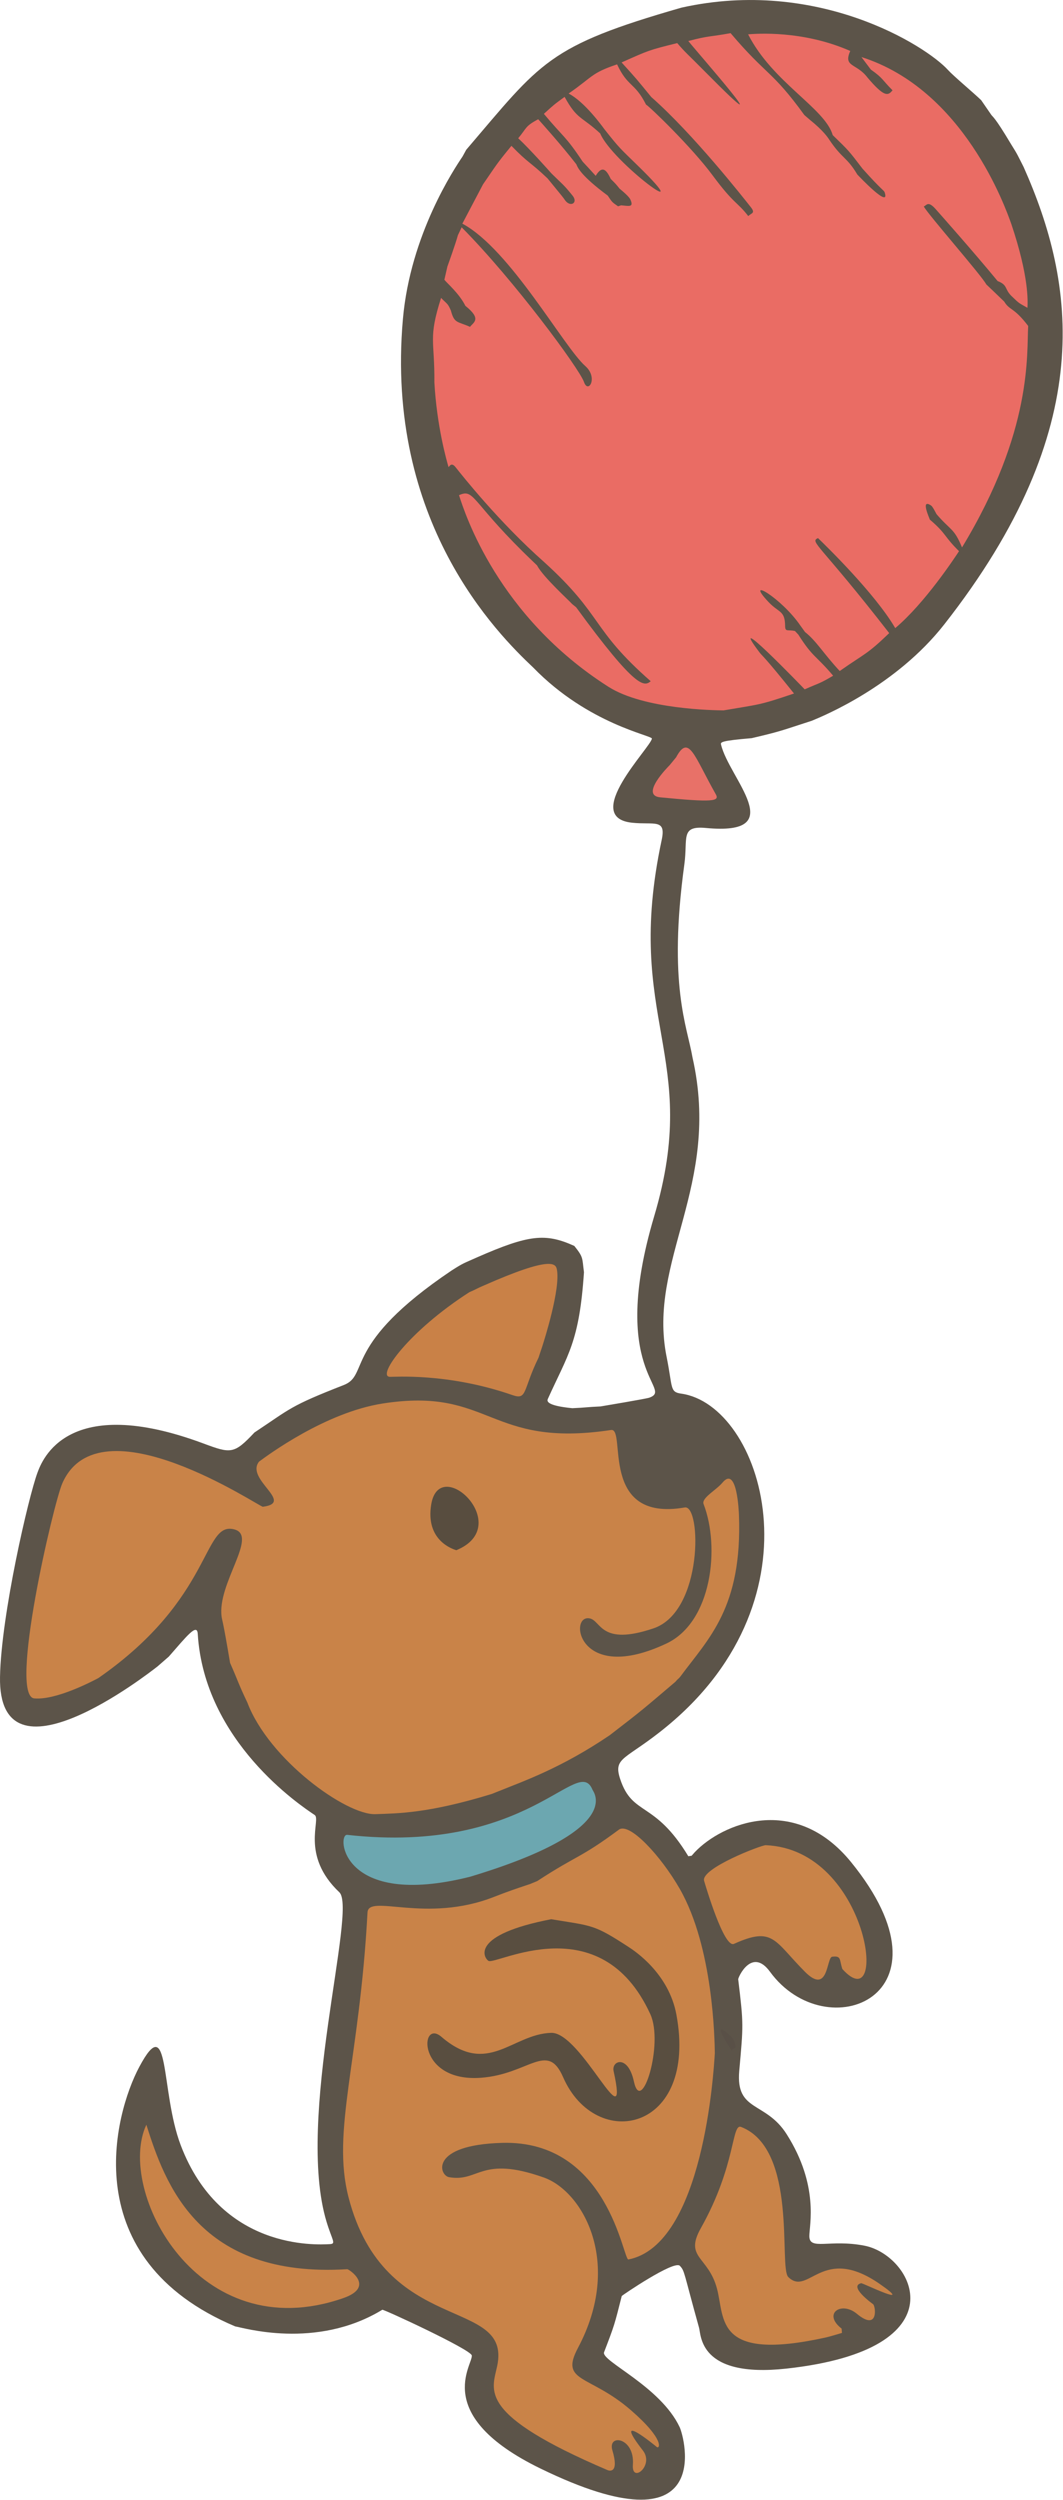
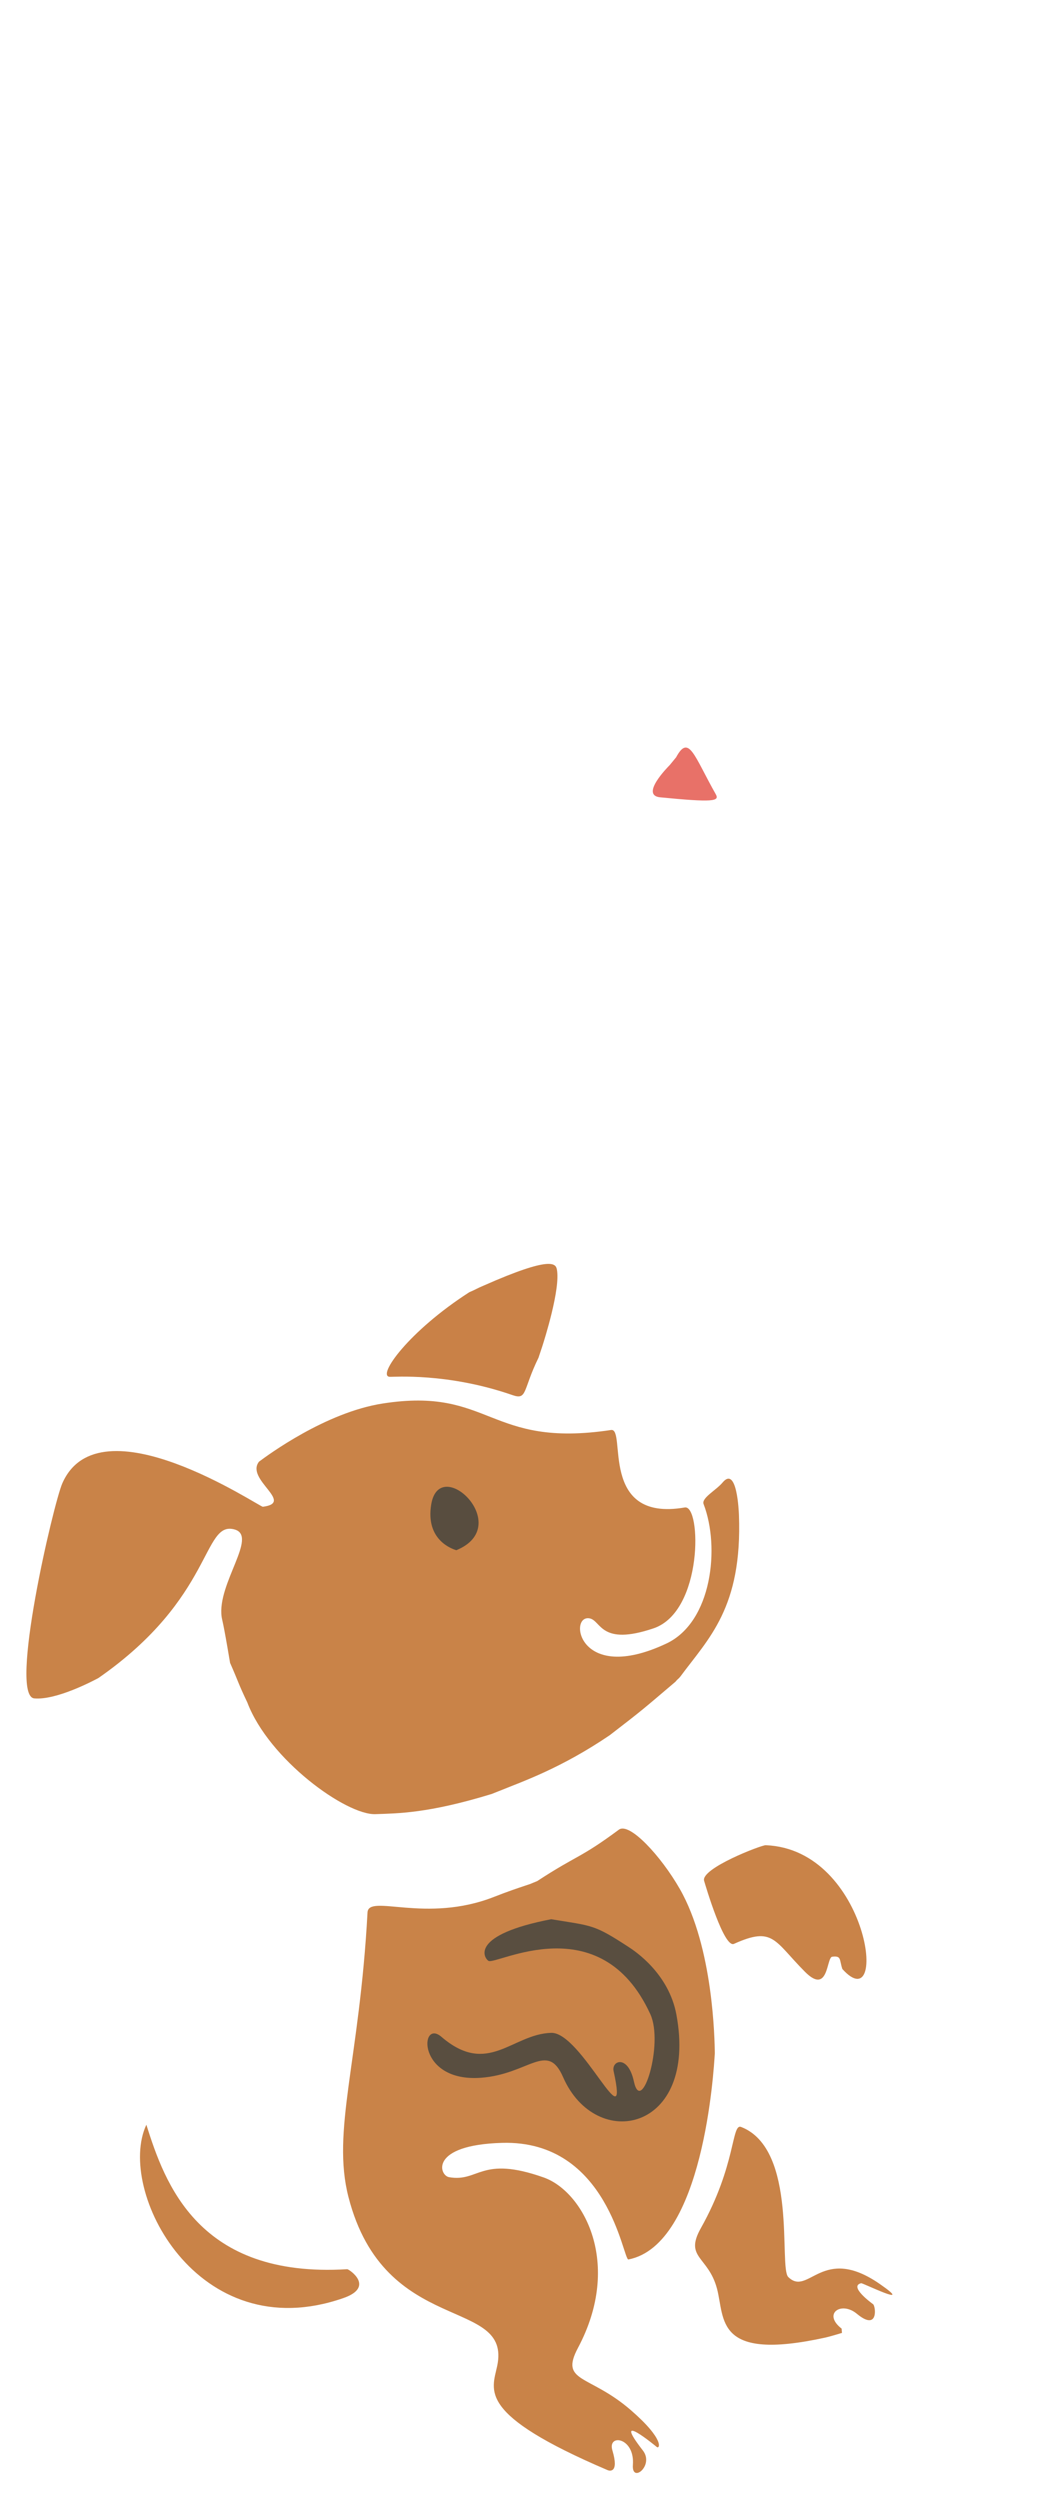
<svg xmlns="http://www.w3.org/2000/svg" width="100%" height="100%" viewBox="0 0 907 2132" version="1.1" xml:space="preserve" style="fill-rule:evenodd;clip-rule:evenodd;stroke-linejoin:round;stroke-miterlimit:2;">
-   <path d="M873.417,142.457c44.046,98.962 63.933,222.283 -67.752,390.103c-41.295,52.627 -102.717,77.922 -113.056,82.18c-25.813,8.288 -24.993,8.678 -51.232,14.816c-25.761,2.183 -26.659,3.31 -26.172,5.391c6.79,29.01 59.601,78.043 -12.906,71.21c-22.031,-2.076 -15.325,8.723 -18.361,30.912c-14.074,102.891 2.364,138.064 6.946,164.841c24.764,109.559 -38.706,172.883 -22.101,255.321c5.292,26.273 2.562,29.98 12.398,31.345c68.816,9.551 122.237,172.741 -11.855,283.539c-35.238,29.117 -46.488,26.03 -40.137,45.232c10.555,31.908 29.185,17.995 58.117,65.782l2.821,-0.418l2.666,-3.021c23.396,-24.657 85.575,-50.436 133.51,8.603c92.745,114.229 -21.216,159.228 -69.318,93.351c-15.521,-21.257 -27.3,4.91 -27.113,6.454c4.709,38.965 4.368,38.748 0.892,78.149c-3.106,35.206 22.436,25.571 40.45,53.946c27.908,43.96 19.291,77.821 19.347,86.941c0.077,12.478 17.217,2.397 46.939,8.113c41.896,8.056 84.118,88.304 -66.398,104.859c-75.259,8.278 -72.778,-28.979 -74.689,-35.012c-13.239,-47.466 -12.093,-48.147 -16.316,-52.626c-4.852,-5.145 -49.489,25.334 -49.585,25.712c-6.3,24.872 -6.051,24.385 -15.09,47.953c-2.871,7.485 47.945,28.899 64.474,63.851c4.236,8.958 31.06,108.244 -118.705,35.371c-93.831,-45.657 -57.363,-88.811 -58.644,-96.481c-0.847,-5.07 -75.384,-39.546 -76.348,-38.958c-56.607,34.541 -119.747,14.988 -125.472,14.218c-136.628,-57.558 -103.386,-181.005 -81.9,-221.308c26.476,-49.663 17.859,20.655 35.361,66.704c33.984,89.42 115.145,85.068 127.35,84.414c5.458,-0.293 1.921,-3.137 -2.878,-18.936c-26.788,-88.184 26.374,-266.486 10.891,-281.135c-33.497,-31.694 -15.331,-62.099 -21.054,-65.914c-12.244,-8.16 -94.198,-62.782 -99.772,-154.513c-0.567,-9.326 -9.229,1.767 -24.701,19.433l-9.595,8.35c-8.501,6.622 -136.227,106.123 -134.409,8.874c0.994,-53.179 24.391,-153.798 31.949,-174.116c4.012,-10.786 25.353,-68.156 141.689,-24.868c23.372,8.697 26.031,9.147 43.435,-9.376c31.131,-20.634 29.857,-22.386 76.294,-40.521c22.187,-8.665 -1.816,-34.539 91.845,-97.591c10.676,-6.846 10.322,-6.078 21.739,-11.252c44.363,-19.457 58.445,-20.88 83.058,-9.776c7.904,9.856 6.624,10.055 8.239,22.447c-3.986,59.811 -13.745,70.13 -30.846,108.093c-0.734,1.63 -1.642,5.657 20.913,7.86c12.469,-0.548 11.911,-0.964 24.072,-1.502c3.333,-0.559 38.994,-6.537 41.586,-7.463c21.284,-7.607 -35.316,-21.808 4.155,-154.649c40.854,-137.493 -26.509,-166.927 6.436,-321.052c3.943,-18.447 -6.473,-12.633 -25.37,-14.674c-43.627,-4.713 15.977,-64.17 17.013,-71.721c0.375,-2.731 -54.161,-12.167 -101.205,-60.555c-30.742,-29.013 -126.481,-124.373 -111.241,-297.325c6.374,-72.335 44.192,-128.627 50.769,-138.417c0.301,-0.448 0,0 3.255,-5.913c64.254,-75.147 69.036,-88.29 183.636,-121.219c116.052,-25.894 208.487,32.426 227.363,53.094c4.989,5.463 21.379,19.104 28.387,25.832l8.487,12.311c1.447,2.186 2.626,1.15 16.853,24.975c6.178,9.836 5.577,9.369 10.887,19.734Z" style="fill:#5c5449;" />
  <path d="M196.307,1418.208c-6.132,-36.66 -6.744,-36.053 -7.191,-39.21c-4.012,-28.336 31.289,-68.861 11.066,-74.551c-27.662,-7.783 -17.553,58.149 -116.214,126.7c-4.052,2.158 -35.743,19.039 -54.7,17.367c-22.029,-1.944 16.366,-166.314 23.917,-183.462c31.747,-72.087 168.411,20.361 171.097,20.019c27.491,-3.5 -15.193,-23.371 -3.262,-38.478c7.492,-5.549 56.653,-41.958 105.468,-49.576c92.574,-14.447 89.918,38.359 194.894,22.585c13.439,-2.019 -10.881,78.852 62.882,66.069c14.213,-2.463 15.909,88.724 -26.683,103.11c-45.3,15.3 -44.536,-6.495 -54.382,-8.493c-18.398,-3.732 -10.149,56.998 65.431,21.424c38.932,-18.324 45.846,-82.232 31.71,-118.905c-2.029,-5.264 10.618,-11.736 16.212,-18.422c12.358,-14.768 13.856,25.185 13.949,27.662c2.972,79.222 -25.954,105.283 -49.956,137.801c-1.95,2.452 -1.989,1.686 -4.246,4.485c-27.597,23.406 -27.015,23.241 -55.99,45.534c-41.427,28.101 -73.65,39.212 -94.124,47.513l-6.724,2.668c-54.348,16.648 -80.112,16.494 -99.131,17.187c-24.967,0.91 -90.81,-46.534 -109.296,-95.23c-8.059,-16.909 -7.25,-16.846 -14.728,-33.795Zm262.089,186.102c34.617,-22.629 36.195,-19.042 69.657,-43.836c8.955,-6.635 35.829,22.317 51.972,50.519c28.595,49.953 29.727,128.671 29.892,140.132c-0.906,15.231 -9.723,163.41 -73.709,175.912c-4.578,0.894 -16.981,-102.019 -107.771,-99.45c-62.148,1.759 -53.828,27.771 -45.281,29.26c25.694,4.475 26.813,-18.797 80.747,0.241c33.57,11.85 67.744,72.93 29.272,145.309c-15.851,29.82 9.613,22.43 44.981,53.045c29.58,25.605 24.593,33.518 22.235,31.527c-0.748,-0.631 -39.609,-32.711 -11.866,2.981c9.975,12.833 -9.738,28.451 -8.52,12.248c1.767,-23.509 -21.831,-26.847 -17.483,-12.324c5.97,19.94 -2.75,17.407 -4.026,16.862c-111.821,-47.728 -98.756,-67.718 -94.275,-88.858c12.635,-59.612 -96.085,-24.376 -126.875,-144.009c-14.582,-56.658 9.386,-115.698 16.232,-242.788c0.871,-16.161 49.775,9.67 108.153,-13.367c11.344,-4.477 22.058,-8.045 23.995,-8.69l6.489,-2.167l6.183,-2.546Zm259.735,381.717c0.168,3.671 0.449,3.586 0.168,3.671c-1.121,0.342 -10.156,3.095 -14.107,3.961c-94.382,20.682 -85.583,-15.894 -92.414,-41.686c-7.377,-27.855 -28.126,-26.112 -13.789,-51.633c30.273,-53.891 26.044,-89.572 34.376,-86.323c48.687,18.984 31.905,119.859 40.227,127.992c17.388,16.995 28.716,-28.345 78.161,5.986c30.833,21.408 -14.667,-1.022 -15.962,-0.716c-10.865,2.569 8.843,16.944 10.174,17.915c2.262,1.65 4.832,23.653 -13.856,8.16c-13.344,-11.064 -29.428,-0.073 -12.979,12.673Zm0.608,-306.701c-2.675,-7.911 -0.622,-11.523 -8.675,-10.496c-5.008,0.639 -2.974,33.197 -23.242,12.847c-26.366,-26.474 -26.918,-39.001 -60.585,-23.801c-8.486,3.831 -24.112,-49.194 -25.457,-53.759c-3.11,-10.553 48.849,-30.552 52.571,-30.402c88.435,3.551 105.571,150.045 65.388,105.611Zm-593.86,132.796c15.766,49.823 44.107,131.061 171.414,123.208c1.337,-0.082 24.261,15.02 -3.31,24.632c-124.618,43.445 -194.175,-92.079 -168.103,-147.84Z" style="fill:#c98348;" />
  <path d="M470.289,1636.848c35.47,5.847 36.145,4.149 66.345,23.87c4.713,3.078 33.993,22.198 40.51,57.53c18.431,99.916 -68.715,117.457 -96.707,53.236c-13.437,-30.828 -29.16,-2.417 -70.118,0.587c-54.92,4.028 -52.198,-50.849 -33.693,-34.941c39.685,34.116 60.289,-2.373 93.662,-3.376c25.877,-0.778 67.191,96.09 53.257,32.57c-1.937,-8.832 12.281,-14.412 17.345,8.973c6.44,29.737 25.593,-32.175 14.001,-57.465c-42.586,-92.906 -131.973,-41.334 -138.152,-45.497c-4.262,-2.872 -15.264,-22.191 53.549,-35.488Z" style="fill:#594e40;" />
  <path d="M459.495,1157.922c-13.495,27.528 -9.503,36.335 -22.126,31.954c-55.696,-19.331 -101.507,-15.359 -104.969,-15.638c-10.809,-0.87 16.341,-38.928 68.035,-72.144c6.558,-2.813 5.771,-2.925 12.677,-5.841c57.627,-25.444 61.097,-18.517 62.056,-13.528c3.187,16.573 -10.823,60.424 -12.447,65.506l-3.227,9.691Z" style="fill:#c98147;" />
  <path d="M389.32,1322.147c-3.394,-1.096 -26.458,-8.547 -21.367,-39.127c7.188,-43.178 71.626,18.521 21.367,39.127Z" style="fill:#584d3f;" />
-   <path d="M555.225,581.003c-51.52,-45.211 -40.034,-55.487 -91.132,-101.817c-38.257,-33.875 -69.871,-73.786 -75.356,-80.71c-3.873,-4.889 -5.353,-0.15 -6.046,-0.17c-1.617,-5.618 -9.928,-34.507 -12.05,-72.08c0.297,-36.592 -5.408,-37.098 5.694,-72.152c5.265,5.422 5.604,4.386 8.386,10.77c2.92,11.233 5.527,9.085 16.309,13.919c2.897,-3.839 10.333,-6.521 -3.927,-17.898c-5.383,-10.754 -15.922,-19.559 -17.942,-22.281l2.59,-11.326c0.767,-2.12 6.685,-18.477 8.974,-26.712l3.182,-6.685c44.564,44.886 100.431,120.583 104.387,131.96c3.644,10.482 12.292,-3.754 1.134,-13.601c-18.572,-16.391 -64.159,-99.738 -104.929,-121.482l17.645,-33.532c11.691,-16.885 10.975,-16.699 24.233,-32.828c14.803,15.266 15.686,13.382 30.807,27.763c13.453,16.393 13.629,16.66 14.655,18.225c4.523,6.893 11.824,2.81 6.732,-3.488c-8.262,-10.218 -8.482,-9.47 -18.019,-18.945c-2.197,-2.469 -18.709,-21.027 -28.391,-30.02c7.421,-8.776 5.624,-10.15 17.067,-16.211c2.693,2.995 20.196,22.462 32.54,38.419c1.132,2.805 3.936,9.755 26.773,26.698c3.841,5.71 3.519,5.463 8.825,9.152l2.563,-0.864c6.77,0.575 10.864,1.877 8.118,-4.552c-0.424,-0.992 -1.275,-2.985 -9.401,-9.668c-3.657,-4.557 -3.49,-4.226 -7.543,-8.288c-4.085,-8.813 -7.609,-11.226 -12.822,-2.647c-10.4,-11.478 -10.429,-11.224 -11.245,-12.277c-14.604,-22.008 -16.075,-20.312 -32.972,-40.581c8.671,-7.825 8.071,-7.457 17.681,-14.474c10.812,19.648 14.084,16.164 30.371,31.184c10.243,24.513 86.408,80.536 32.394,27.757c-15.61,-15.253 -15.588,-14.633 -28.883,-31.477c-2.022,-2.779 -17.11,-23.516 -30.464,-30.299c20.968,-14.511 19.092,-17.402 41.364,-24.895c9.126,19.531 15.023,15.136 24.695,34.312c2.815,1.433 38.953,36.24 56.732,60.246c18.556,25.055 20.801,22.313 30.491,34.838c2.752,-2.647 6.292,-2.378 2.26,-7.502c-6.271,-7.967 -49.295,-62.63 -84.988,-94.012c-12.487,-15.237 -12.008,-14.878 -25.346,-29.522c23.505,-10.436 22.824,-10.39 47.476,-16.494c7.446,8.662 7.477,7.935 24.603,25.247c70.154,70.915 -8.976,-19.071 -15.139,-27.012c17.874,-4.739 17.781,-3.361 36.072,-6.724c30.839,36.398 35.294,31.695 62.933,69.849l4.63,3.997c11.706,9.415 15.532,15.344 16.559,16.936c11.134,16.615 14.951,14.615 23.997,29.785c1.537,1.625 28.134,29.743 23.375,15.334c-0.701,-2.122 -1.766,-1.064 -19.044,-20.442c-11.7,-15.306 -11.234,-14.848 -25.304,-28.482c-6.667,-23.092 -51.215,-44.774 -72.202,-85.969c7.043,-0.547 46.656,-3.623 87.158,14.199c-6.202,13.993 5.291,10.181 14.725,22.696c14.187,16.75 17.498,15.738 21.326,10.83c-9.176,-9.191 -7.756,-10.105 -18.49,-17.661l-8.025,-10.674c87.285,27.708 122.832,128.108 127.947,142.553c14.999,44.673 13.988,65.52 13.707,71.324c-7.142,-4.089 -6.906,-3.526 -12.74,-9.245c-7.301,-6.509 -3.445,-10.028 -12.718,-13.591c-19.981,-24.296 -48.584,-56.536 -52.886,-61.384c-6.646,-7.49 -7.776,-3.008 -10.124,-2.239c3.891,7.165 49.322,58.821 53.348,66.486c1.232,1.163 9.425,8.897 15.29,14.644c4.785,7.866 8.081,4.526 20.453,20.793c-1.411,23.61 4.184,88.898 -56.459,188.882c-6.836,-16.665 -9.623,-14.256 -21.718,-28.357c-3.43,-6.544 -4.19,-7.051 -4.779,-7.444c-9.322,-6.219 -0.986,11.488 -0.958,12.066c14.372,12.254 11.783,14.044 24.912,26.929c-3.747,5.698 -29.141,44.313 -54.425,65.618c-17.462,-29.889 -60.093,-71.147 -65.91,-76.776c-7.38,3.347 1.314,4.532 60.765,81.046c-19.381,18.633 -20.268,16.917 -42.231,32.319c-13.945,-14.971 -19.806,-25.544 -29.581,-33.231l-3.952,-5.47c-16.049,-23.462 -48.153,-42.572 -27.517,-20.456c9.186,9.845 14.316,7.213 14.464,20.774c0.059,5.363 2.301,2.845 8.408,4.28l2.86,3.056c12.522,19.731 14.596,17.214 29.703,35.055c-11.921,7.095 -11.712,6.037 -24.264,11.628c-2.757,-2.856 -68.188,-70.641 -38.452,-31.368c2.202,2.908 3.045,2.112 29.325,34.906c-29.857,10.196 -29.515,9.167 -60.1,14.41c-8.019,-0.1 -67.925,-0.847 -98.206,-20.117c-94.384,-60.062 -122.456,-147.637 -127.518,-163.429c12.796,-5.706 10.293,4.464 54.491,48.208c6.039,5.977 5.717,5.529 12.105,11.705c5.025,9.788 27.74,30.31 29.96,32.955l3.379,2.735c51.402,70.421 58.088,67.622 63.628,63.074Z" style="fill:#ea6c64;" />
  <path d="M576.884,645.894c10.916,-20.239 15.319,-1.253 33.86,31.517c3.371,5.958 -2.154,7.045 -47.42,2.604c-17.446,-1.711 6.491,-25.857 8.104,-27.485l5.456,-6.636Z" style="fill:#e87168;" />
-   <path d="M401.177,1600.593c-110.586,27.835 -113.993,-36.713 -104.922,-35.703c155.338,17.302 196.621,-69.237 209.272,-38.496c0.878,2.133 28.075,34.306 -104.35,74.199Z" style="fill:#6ca7b0;" />
-   <path d="M624.661,1749.423c-0.587,-0.871 -20.554,-30.483 -1.351,-13.056c3.684,3.343 4.162,7.97 4.242,8.743c0.311,3.002 -3.241,0.935 -2.892,4.313Z" style="fill:#595047;" />
</svg>